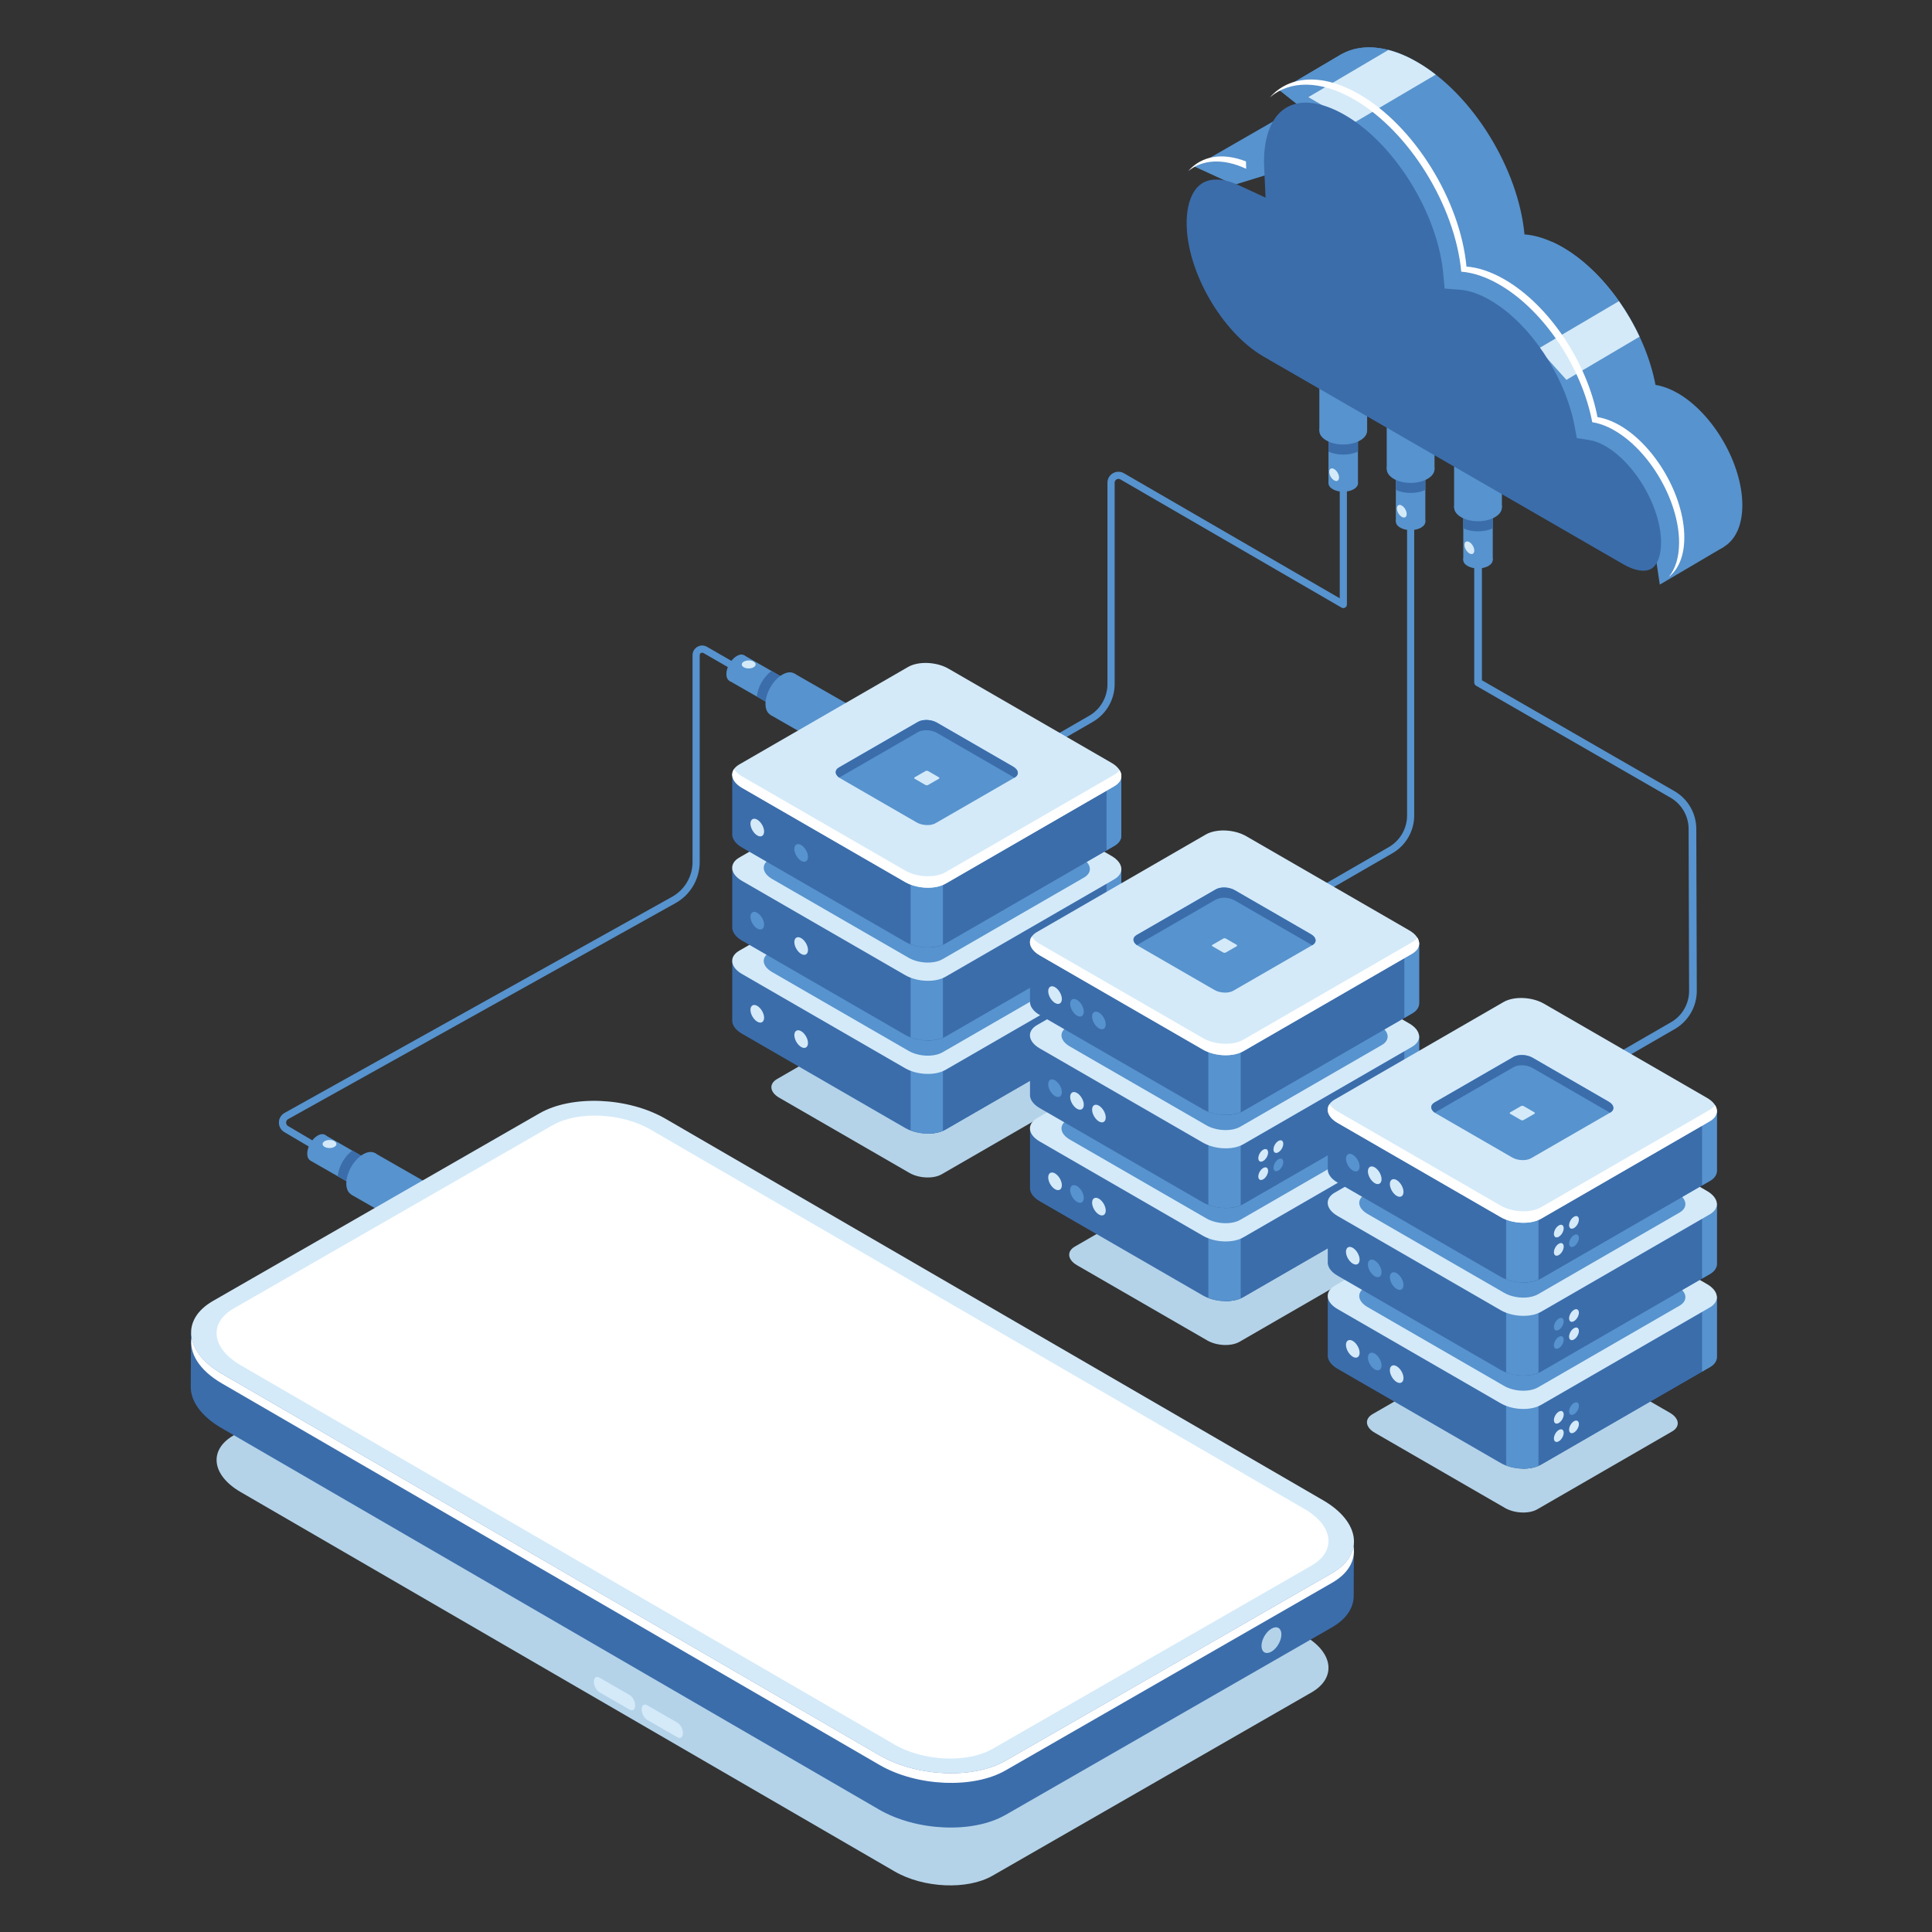
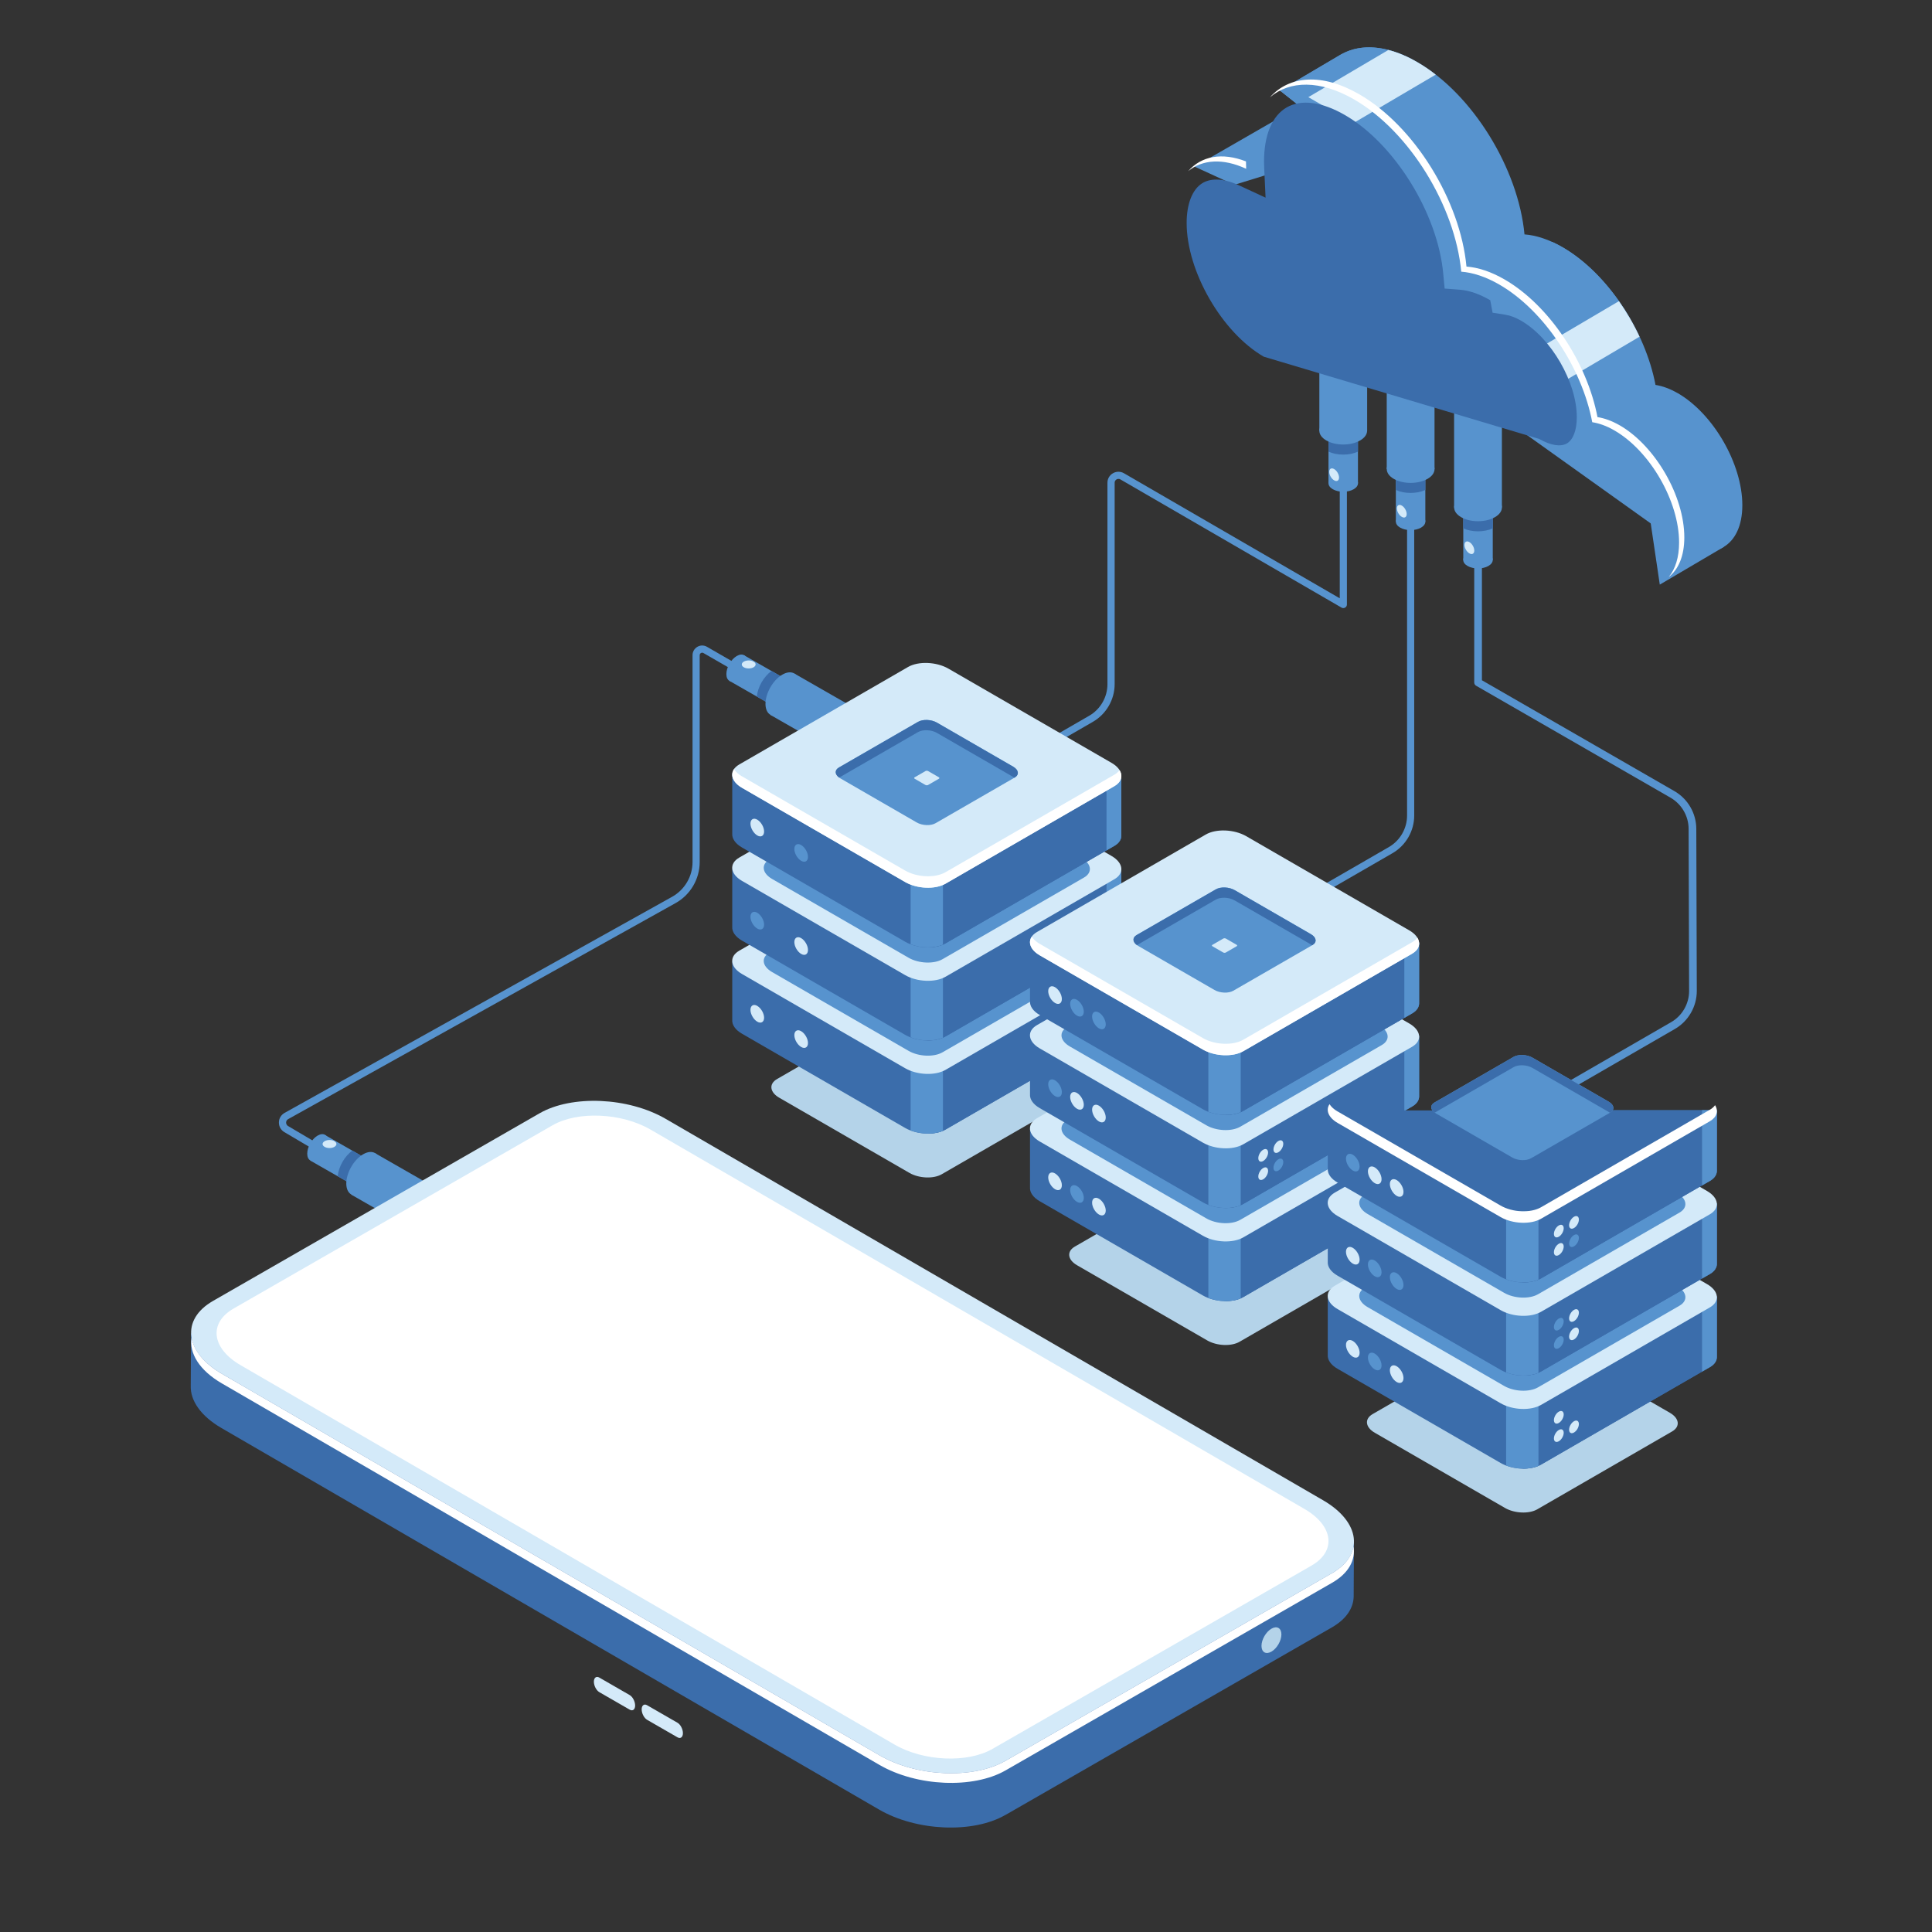
<svg xmlns="http://www.w3.org/2000/svg" id="emSu1aTzRnD1" viewBox="0 0 300 300">
  <rect x="0" y="0" width="300" height="300" fill="#333333" stroke="none" />
  <style>#emSu1aTzRnD61 {animation: emSu1aTzRnD61_c_o 3000ms linear infinite normal forwards}@keyframes emSu1aTzRnD61_c_o { 0% {opacity: 0} 16.667% {opacity: 1} 33.333% {opacity: 1} 36.667% {opacity: 0} 40% {opacity: 1} 43.333% {opacity: 0} 46.667% {opacity: 1} 83.333% {opacity: 1} 100% {opacity: 0}} #emSu1aTzRnD66 {animation: emSu1aTzRnD66_c_o 3000ms linear infinite normal forwards}@keyframes emSu1aTzRnD66_c_o { 0% {opacity: 0} 16.667% {opacity: 1} 33.333% {opacity: 1} 36.667% {opacity: 0} 40% {opacity: 1} 43.333% {opacity: 0} 46.667% {opacity: 1} 83.333% {opacity: 1} 100% {opacity: 0}} #emSu1aTzRnD87 {animation: emSu1aTzRnD87_c_o 3000ms linear infinite normal forwards}@keyframes emSu1aTzRnD87_c_o { 0% {opacity: 1} 6.667% {opacity: 0} 13.333% {opacity: 1} 20% {opacity: 0} 26.667% {opacity: 1} 33.333% {opacity: 0} 40% {opacity: 1} 46.667% {opacity: 0} 53.333% {opacity: 1} 60% {opacity: 0} 66.667% {opacity: 1} 73.333% {opacity: 0} 80% {opacity: 1} 86.667% {opacity: 0} 100% {opacity: 0}} #emSu1aTzRnD88 {animation: emSu1aTzRnD88_c_o 3000ms linear infinite normal forwards}@keyframes emSu1aTzRnD88_c_o { 0% {opacity: 0} 6.667% {opacity: 1} 13.333% {opacity: 0} 20% {opacity: 1} 26.667% {opacity: 0} 33.333% {opacity: 1} 40% {opacity: 0} 46.667% {opacity: 1} 53.333% {opacity: 0} 60% {opacity: 1} 66.667% {opacity: 0} 73.333% {opacity: 1} 80% {opacity: 0} 86.667% {opacity: 1} 93.333% {opacity: 0} 100% {opacity: 0}} #emSu1aTzRnD89 {animation: emSu1aTzRnD89_c_o 3000ms linear infinite normal forwards}@keyframes emSu1aTzRnD89_c_o { 0% {opacity: 1} 13.333% {opacity: 0} 20% {opacity: 1} 26.667% {opacity: 0} 33.333% {opacity: 1} 40% {opacity: 0} 46.667% {opacity: 1} 53.333% {opacity: 0} 60% {opacity: 1} 66.667% {opacity: 0} 73.333% {opacity: 1} 80% {opacity: 0} 86.667% {opacity: 1} 93.333% {opacity: 0} 100% {opacity: 0}} #emSu1aTzRnD98 {animation: emSu1aTzRnD98_c_o 3000ms linear infinite normal forwards}@keyframes emSu1aTzRnD98_c_o { 0% {opacity: 1} 6.667% {opacity: 0} 13.333% {opacity: 1} 20% {opacity: 0} 26.667% {opacity: 1} 33.333% {opacity: 0} 40% {opacity: 1} 46.667% {opacity: 0} 53.333% {opacity: 1} 60% {opacity: 0} 66.667% {opacity: 1} 73.333% {opacity: 0} 80% {opacity: 1} 86.667% {opacity: 0} 93.333% {opacity: 1} 100% {opacity: 0}} #emSu1aTzRnD99 {animation: emSu1aTzRnD99_c_o 3000ms linear infinite normal forwards}@keyframes emSu1aTzRnD99_c_o { 0% {opacity: 0} 6.667% {opacity: 1} 13.333% {opacity: 0} 20% {opacity: 1} 26.667% {opacity: 0} 33.333% {opacity: 1} 40% {opacity: 0} 46.667% {opacity: 1} 53.333% {opacity: 0} 60% {opacity: 1} 66.667% {opacity: 0} 73.333% {opacity: 1} 80% {opacity: 0} 86.667% {opacity: 1} 93.333% {opacity: 0} 100% {opacity: 0}} #emSu1aTzRnD100 {animation: emSu1aTzRnD100_c_o 3000ms linear infinite normal forwards}@keyframes emSu1aTzRnD100_c_o { 0% {opacity: 1} 6.667% {opacity: 0} 13.333% {opacity: 1} 20% {opacity: 0} 26.667% {opacity: 1} 33.333% {opacity: 0} 40% {opacity: 1} 46.667% {opacity: 0} 53.333% {opacity: 1} 60% {opacity: 0} 66.667% {opacity: 1} 73.333% {opacity: 0} 80% {opacity: 1} 86.667% {opacity: 0} 93.333% {opacity: 1} 100% {opacity: 0}} #emSu1aTzRnD109 {animation: emSu1aTzRnD109_c_o 3000ms linear infinite normal forwards}@keyframes emSu1aTzRnD109_c_o { 0% {opacity: 1} 6.667% {opacity: 0} 13.333% {opacity: 1} 20% {opacity: 0} 26.667% {opacity: 1} 33.333% {opacity: 0} 40% {opacity: 1} 46.667% {opacity: 0} 53.333% {opacity: 1} 60% {opacity: 0} 66.667% {opacity: 1} 73.333% {opacity: 0} 80% {opacity: 1} 86.667% {opacity: 0} 93.333% {opacity: 1} 100% {opacity: 0}} #emSu1aTzRnD110 {animation: emSu1aTzRnD110_c_o 3000ms linear infinite normal forwards}@keyframes emSu1aTzRnD110_c_o { 0% {opacity: 0} 6.667% {opacity: 1} 13.333% {opacity: 0} 20% {opacity: 1} 26.667% {opacity: 0} 33.333% {opacity: 1} 40% {opacity: 0} 46.667% {opacity: 1} 53.333% {opacity: 0} 60% {opacity: 1} 66.667% {opacity: 0} 73.333% {opacity: 1} 80% {opacity: 0} 86.667% {opacity: 1} 93.333% {opacity: 0} 100% {opacity: 0}} #emSu1aTzRnD111 {animation: emSu1aTzRnD111_c_o 3000ms linear infinite normal forwards}@keyframes emSu1aTzRnD111_c_o { 0% {opacity: 1} 6.667% {opacity: 0} 13.333% {opacity: 1} 20% {opacity: 0} 26.667% {opacity: 1} 33.333% {opacity: 0} 40% {opacity: 1} 46.667% {opacity: 0} 53.333% {opacity: 1} 60% {opacity: 0} 66.667% {opacity: 1} 73.333% {opacity: 0} 80% {opacity: 1} 86.667% {opacity: 0} 93.333% {opacity: 1} 100% {opacity: 0}} #emSu1aTzRnD214 {animation: emSu1aTzRnD214_c_o 3000ms linear infinite normal forwards}@keyframes emSu1aTzRnD214_c_o { 0% {opacity: 0} 16.667% {opacity: 1} 33.333% {opacity: 1} 36.667% {opacity: 0} 40% {opacity: 1} 43.333% {opacity: 0} 46.667% {opacity: 1} 83.333% {opacity: 1} 100% {opacity: 0}} #emSu1aTzRnD224 {animation: emSu1aTzRnD224_c_o 3000ms linear infinite normal forwards}@keyframes emSu1aTzRnD224_c_o { 0% {opacity: 0} 16.667% {opacity: 1} 33.333% {opacity: 1} 36.667% {opacity: 0} 40% {opacity: 1} 43.333% {opacity: 0} 46.667% {opacity: 1} 83.333% {opacity: 1} 100% {opacity: 0}} #emSu1aTzRnD243 {animation: emSu1aTzRnD243_c_o 3000ms linear infinite normal forwards}@keyframes emSu1aTzRnD243_c_o { 0% {opacity: 0} 6.667% {opacity: 1} 100% {opacity: 1}} #emSu1aTzRnD244 {animation: emSu1aTzRnD244_c_o 3000ms linear infinite normal forwards}@keyframes emSu1aTzRnD244_c_o { 0% {opacity: 0} 13.333% {opacity: 0} 20% {opacity: 1} 100% {opacity: 1}} #emSu1aTzRnD245 {animation: emSu1aTzRnD245_c_o 3000ms linear infinite normal forwards}@keyframes emSu1aTzRnD245_c_o { 0% {opacity: 0} 20% {opacity: 0} 26.667% {opacity: 1} 100% {opacity: 1}} #emSu1aTzRnD246 {animation: emSu1aTzRnD246_c_o 3000ms linear infinite normal forwards}@keyframes emSu1aTzRnD246_c_o { 0% {opacity: 0} 26.667% {opacity: 0} 33.333% {opacity: 1} 100% {opacity: 1}} #emSu1aTzRnD247 {animation: emSu1aTzRnD247_c_o 3000ms linear infinite normal forwards}@keyframes emSu1aTzRnD247_c_o { 0% {opacity: 0} 33.333% {opacity: 0} 40% {opacity: 1} 100% {opacity: 1}} #emSu1aTzRnD248 {animation: emSu1aTzRnD248_c_o 3000ms linear infinite normal forwards}@keyframes emSu1aTzRnD248_c_o { 0% {opacity: 0} 40% {opacity: 0} 46.667% {opacity: 1} 100% {opacity: 1}} #emSu1aTzRnD249 {animation: emSu1aTzRnD249_c_o 3000ms linear infinite normal forwards}@keyframes emSu1aTzRnD249_c_o { 0% {opacity: 0} 6.667% {opacity: 0} 13.333% {opacity: 1} 100% {opacity: 1}} #emSu1aTzRnD254 {animation: emSu1aTzRnD254_c_o 3000ms linear infinite normal forwards}@keyframes emSu1aTzRnD254_c_o { 0% {opacity: 0} 13.333% {opacity: 0} 20% {opacity: 1} 33.333% {opacity: 1} 40% {opacity: 0} 53.333% {opacity: 0} 60% {opacity: 1} 73.333% {opacity: 1} 80% {opacity: 0} 93.333% {opacity: 0} 100% {opacity: 1}} #emSu1aTzRnD255 {animation: emSu1aTzRnD255_c_o 3000ms linear infinite normal forwards}@keyframes emSu1aTzRnD255_c_o { 0% {opacity: 0} 6.667% {opacity: 0} 13.333% {opacity: 1} 26.667% {opacity: 1} 33.333% {opacity: 0} 46.667% {opacity: 0} 53.333% {opacity: 1} 66.667% {opacity: 1} 73.333% {opacity: 0} 86.667% {opacity: 0} 93.333% {opacity: 1} 100% {opacity: 1}} #emSu1aTzRnD256 {animation: emSu1aTzRnD256_c_o 3000ms linear infinite normal forwards}@keyframes emSu1aTzRnD256_c_o { 0% {opacity: 0} 6.667% {opacity: 1} 20% {opacity: 1} 26.667% {opacity: 0} 40% {opacity: 0} 46.667% {opacity: 1} 60% {opacity: 1} 66.667% {opacity: 0} 80% {opacity: 0} 86.667% {opacity: 1} 100% {opacity: 1}} #emSu1aTzRnD258 {animation: emSu1aTzRnD258_c_o 3000ms linear infinite normal forwards}@keyframes emSu1aTzRnD258_c_o { 0% {opacity: 0} 13.333% {opacity: 0} 20% {opacity: 1} 33.333% {opacity: 1} 40% {opacity: 0} 53.333% {opacity: 0} 60% {opacity: 1} 73.333% {opacity: 1} 80% {opacity: 0} 93.333% {opacity: 0} 100% {opacity: 1}} #emSu1aTzRnD259 {animation: emSu1aTzRnD259_c_o 3000ms linear infinite normal forwards}@keyframes emSu1aTzRnD259_c_o { 0% {opacity: 0} 6.667% {opacity: 0} 13.333% {opacity: 1} 26.667% {opacity: 1} 33.333% {opacity: 0} 46.667% {opacity: 0} 53.333% {opacity: 1} 66.667% {opacity: 1} 73.333% {opacity: 0} 86.667% {opacity: 0} 93.333% {opacity: 1} 100% {opacity: 1}} #emSu1aTzRnD260 {animation: emSu1aTzRnD260_c_o 3000ms linear infinite normal forwards}@keyframes emSu1aTzRnD260_c_o { 0% {opacity: 0} 6.667% {opacity: 1} 20% {opacity: 1} 26.667% {opacity: 0} 40% {opacity: 0} 46.667% {opacity: 1} 60% {opacity: 1} 66.667% {opacity: 0} 80% {opacity: 0} 86.667% {opacity: 1} 100% {opacity: 1}} #emSu1aTzRnD262 {animation: emSu1aTzRnD262_c_o 3000ms linear infinite normal forwards}@keyframes emSu1aTzRnD262_c_o { 0% {opacity: 0} 13.333% {opacity: 0} 20% {opacity: 1} 33.333% {opacity: 1} 40% {opacity: 0} 53.333% {opacity: 0} 60% {opacity: 1} 73.333% {opacity: 1} 80% {opacity: 0} 93.333% {opacity: 0} 100% {opacity: 1}} #emSu1aTzRnD263 {animation: emSu1aTzRnD263_c_o 3000ms linear infinite normal forwards}@keyframes emSu1aTzRnD263_c_o { 0% {opacity: 0} 6.667% {opacity: 0} 13.333% {opacity: 1} 26.667% {opacity: 1} 33.333% {opacity: 0} 46.667% {opacity: 0} 53.333% {opacity: 1} 66.667% {opacity: 1} 73.333% {opacity: 0} 86.667% {opacity: 0} 93.333% {opacity: 1} 100% {opacity: 1}} #emSu1aTzRnD264 {animation: emSu1aTzRnD264_c_o 3000ms linear infinite normal forwards}@keyframes emSu1aTzRnD264_c_o { 0% {opacity: 0} 6.667% {opacity: 1} 20% {opacity: 1} 26.667% {opacity: 0} 40% {opacity: 0} 46.667% {opacity: 1} 60% {opacity: 1} 66.667% {opacity: 0} 80% {opacity: 0} 86.667% {opacity: 1} 100% {opacity: 1}} #emSu1aTzRnD266 {animation: emSu1aTzRnD266_c_o 3000ms linear infinite normal forwards}@keyframes emSu1aTzRnD266_c_o { 0% {opacity: 0} 13.333% {opacity: 0} 20% {opacity: 1} 33.333% {opacity: 1} 40% {opacity: 0} 53.333% {opacity: 0} 60% {opacity: 1} 73.333% {opacity: 1} 80% {opacity: 0} 93.333% {opacity: 0} 100% {opacity: 1}} #emSu1aTzRnD267 {animation: emSu1aTzRnD267_c_o 3000ms linear infinite normal forwards}@keyframes emSu1aTzRnD267_c_o { 0% {opacity: 0} 6.667% {opacity: 0} 13.333% {opacity: 1} 26.667% {opacity: 1} 33.333% {opacity: 0} 46.667% {opacity: 0} 53.333% {opacity: 1} 66.667% {opacity: 1} 73.333% {opacity: 0} 86.667% {opacity: 0} 93.333% {opacity: 1} 100% {opacity: 1}} #emSu1aTzRnD268 {animation: emSu1aTzRnD268_c_o 3000ms linear infinite normal forwards}@keyframes emSu1aTzRnD268_c_o { 0% {opacity: 0} 6.667% {opacity: 1} 20% {opacity: 1} 26.667% {opacity: 0} 40% {opacity: 0} 46.667% {opacity: 1} 60% {opacity: 1} 66.667% {opacity: 0} 80% {opacity: 0} 86.667% {opacity: 1} 100% {opacity: 1}} #emSu1aTzRnD270 {animation: emSu1aTzRnD270_c_o 3000ms linear infinite normal forwards}@keyframes emSu1aTzRnD270_c_o { 0% {opacity: 0} 13.333% {opacity: 0} 20% {opacity: 1} 33.333% {opacity: 1} 40% {opacity: 0} 53.333% {opacity: 0} 60% {opacity: 1} 73.333% {opacity: 1} 80% {opacity: 0} 93.333% {opacity: 0} 100% {opacity: 1}} #emSu1aTzRnD271 {animation: emSu1aTzRnD271_c_o 3000ms linear infinite normal forwards}@keyframes emSu1aTzRnD271_c_o { 0% {opacity: 0} 6.667% {opacity: 0} 13.333% {opacity: 1} 26.667% {opacity: 1} 33.333% {opacity: 0} 46.667% {opacity: 0} 53.333% {opacity: 1} 66.667% {opacity: 1} 73.333% {opacity: 0} 86.667% {opacity: 0} 93.333% {opacity: 1} 100% {opacity: 1}} #emSu1aTzRnD272 {animation: emSu1aTzRnD272_c_o 3000ms linear infinite normal forwards}@keyframes emSu1aTzRnD272_c_o { 0% {opacity: 0} 6.667% {opacity: 1} 20% {opacity: 1} 26.667% {opacity: 0} 40% {opacity: 0} 46.667% {opacity: 1} 60% {opacity: 1} 66.667% {opacity: 0} 80% {opacity: 0} 86.667% {opacity: 1} 100% {opacity: 1}} #emSu1aTzRnD274 {animation: emSu1aTzRnD274_c_o 3000ms linear infinite normal forwards}@keyframes emSu1aTzRnD274_c_o { 0% {opacity: 0} 13.333% {opacity: 0} 20% {opacity: 1} 33.333% {opacity: 1} 40% {opacity: 0} 53.333% {opacity: 0} 60% {opacity: 1} 73.333% {opacity: 1} 80% {opacity: 0} 93.333% {opacity: 0} 100% {opacity: 1}} #emSu1aTzRnD275 {animation: emSu1aTzRnD275_c_o 3000ms linear infinite normal forwards}@keyframes emSu1aTzRnD275_c_o { 0% {opacity: 0} 6.667% {opacity: 0} 13.333% {opacity: 1} 26.667% {opacity: 1} 33.333% {opacity: 0} 46.667% {opacity: 0} 53.333% {opacity: 1} 66.667% {opacity: 1} 73.333% {opacity: 0} 86.667% {opacity: 0} 93.333% {opacity: 1} 100% {opacity: 1}} #emSu1aTzRnD276 {animation: emSu1aTzRnD276_c_o 3000ms linear infinite normal forwards}@keyframes emSu1aTzRnD276_c_o { 0% {opacity: 0} 6.667% {opacity: 1} 20% {opacity: 1} 26.667% {opacity: 0} 40% {opacity: 0} 46.667% {opacity: 1} 60% {opacity: 1} 66.667% {opacity: 0} 80% {opacity: 0} 86.667% {opacity: 1} 100% {opacity: 1}}</style>
  <g transform="matrix(.854 0 0 0.854-107.26-23.478)">
    <path d="M187.29,239.14c-.11,0-.23-.03-.33-.09l-9.66-5.71c-.63-.37-1-1.03-.99-1.76c0-.73.4-1.38,1.04-1.74l70.44-39.28c2.3-1.28,3.73-3.71,3.73-6.34v-37.6c0-.63.33-1.2.88-1.52s1.2-.32,1.75,0l6.66,3.84c.31.18.42.58.24.89s-.57.42-.89.24l-6.66-3.84c-.2-.12-.38-.04-.45,0s-.23.16-.23.39v37.6c0,3.1-1.68,5.97-4.39,7.48l-70.44,39.28c-.33.18-.37.49-.37.62c0,.12.03.44.35.63l9.66,5.71c.31.18.41.58.23.89-.12.2-.34.32-.56.32l-.01-.01Z" fill="#5793ce" />
    <g>
      <g>
        <g>
          <rect width="5.36" height="11.57" rx="0" ry="0" transform="matrix(-.497 0.868-.868-.497 194.718 239.607)" fill="#5793ce" />
          <path d="M181.46,237.26c0-1.21.84-2.68,1.89-3.29s1.9-.12,1.9,1.09-.84,2.68-1.89,3.29-1.9.12-1.9-1.09Z" fill="#5793ce" />
        </g>
        <g>
          <rect width="8.69" height="18.15" rx="0" ry="0" transform="matrix(-.497 0.868-.868-.497 209.537 246.185)" fill="#5793ce" />
          <path d="M193.07,238.65l-3.4-1.95c-1.41,1.01-2.51,2.93-2.67,4.65l3.4,1.95c1.41-1.01,2.51-2.93,2.67-4.65Z" fill="#3b6dab" />
          <path d="M188.56,242.7c0-1.96,1.36-4.34,3.06-5.33c1.69-.98,3.07-.19,3.08,1.76c0,1.96-1.36,4.34-3.06,5.33-1.69.98-3.07.19-3.08-1.76Z" fill="#5793ce" />
        </g>
      </g>
      <path d="M184.62,236.02c-.49-.28-.49-.74,0-1.03s1.29-.29,1.78,0s.49.74,0,1.03-1.29.29-1.78,0Z" fill="#d4eaf9" />
    </g>
    <g>
      <g>
        <g>
          <rect width="5.36" height="11.57" rx="0" ry="0" transform="matrix(-.497 0.868-.868-.497 270.934 152.39)" fill="#5793ce" />
          <path d="M257.67,150.06c0-1.21.84-2.68,1.89-3.29s1.9-.12,1.9,1.09-.84,2.68-1.89,3.29-1.9.12-1.9-1.09Z" fill="#5793ce" />
        </g>
        <g>
          <rect width="8.69" height="18.15" rx="0" ry="0" transform="matrix(-.497 0.868-.868-.497 285.755 158.963)" fill="#5793ce" />
          <path d="M269.28,151.44l-3.4-1.95c-1.41,1.01-2.51,2.93-2.67,4.65l3.4,1.95c1.41-1.01,2.51-2.93,2.67-4.65Z" fill="#3b6dab" />
          <path d="M264.78,155.49c0-1.96,1.36-4.34,3.06-5.33c1.69-.98,3.07-.19,3.08,1.76s-1.36,4.34-3.06,5.33c-1.69.98-3.07.19-3.08-1.76Z" fill="#5793ce" />
        </g>
      </g>
      <path d="M260.84,148.82c-.49-.28-.49-.74,0-1.03.49-.28,1.29-.29,1.78,0c.49.28.49.74,0,1.03-.49.28-1.29.29-1.78,0Z" fill="#d4eaf9" />
    </g>
    <path d="M299.69,172.86c-.22,0-.44-.12-.56-.32-.18-.31-.07-.71.24-.89l24.28-14.02c2.04-1.18,3.31-3.38,3.31-5.74v-36.62c0-.72.37-1.37,1-1.73.62-.36,1.37-.36,2,0l39.24,22.74v-30.56c0-.36.29-.65.65-.65s.65.29.65.65v31.69c0,.23-.12.45-.33.56-.2.12-.45.12-.65,0l-40.21-23.31c-.31-.18-.59-.06-.69,0s-.35.24-.35.6v36.62c0,2.82-1.52,5.45-3.96,6.86l-24.28,14.02c-.1.06-.21.09-.32.09l-.02.01Z" fill="#5793ce" />
    <path d="M348.25,200.15c-.22,0-.44-.12-.56-.32-.18-.31-.07-.71.24-.89l30.2-17.43c2.04-1.18,3.31-3.38,3.31-5.74v-63.07c0-.36.29-.65.65-.65s.65.29.65.65v63.07c0,2.82-1.52,5.45-3.96,6.86l-30.2,17.43c-.1.06-.21.09-.32.09h-.01Z" fill="#5793ce" />
    <g>
      <path d="M402.4,230.47c-.24,0-.48-.12-.61-.35-.19-.33-.08-.76.26-.95l27.38-15.81c2.04-1.17,3.3-3.36,3.29-5.71l-.09-29.44c0-2.34-1.27-4.51-3.29-5.68L394,152.18c-.22-.12-.35-.36-.35-.6v-31.89c0-.39.31-.7.7-.7s.7.31.7.7v31.49l34.99,20.15c2.46,1.41,3.99,4.05,3.99,6.89l.09,29.44c0,2.85-1.52,5.5-3.99,6.93L402.75,230.4c-.11.06-.23.09-.35.09v-.02Z" fill="#5793ce" />
      <g>
        <g>
          <rect width="5.36" height="11.57" rx="0" ry="0" transform="translate(391.66 117.74)" fill="#5793ce" />
          <path d="M396.23,130.4c-1.05.6-2.74.6-3.79,0s-1.05-1.58,0-2.19c1.05-.6,2.74-.6,3.79,0s1.05,1.58,0,2.19Z" fill="#5793ce" />
        </g>
        <g>
          <rect width="8.69" height="18.15" rx="0" ry="0" transform="translate(389.99 101.61)" fill="#5793ce" />
          <path d="M391.66,119.64v3.92c1.57.72,3.79.72,5.36,0v-3.92c-1.57-.72-3.79-.72-5.36,0Z" fill="#3b6dab" />
          <path d="M397.41,121.53c-1.7.98-4.45.98-6.14,0-1.7-.98-1.7-2.57,0-3.55s4.45-.98,6.14,0c1.7.98,1.7,2.57,0,3.55Z" fill="#5793ce" />
        </g>
      </g>
      <g>
        <g>
          <rect width="5.36" height="11.57" rx="0" ry="0" transform="translate(379.4 110.76)" fill="#5793ce" />
          <path d="M383.98,123.43c-1.05.6-2.74.6-3.79,0s-1.05-1.58,0-2.19s2.74-.6,3.79,0s1.05,1.58,0,2.19Z" fill="#5793ce" />
        </g>
        <g>
          <rect width="8.69" height="18.15" rx="0" ry="0" transform="translate(377.74 94.64)" fill="#5793ce" />
          <path d="M379.4,112.66v3.92c1.57.72,3.79.72,5.36,0v-3.92c-1.57-.72-3.79-.72-5.36,0Z" fill="#3b6dab" />
          <path d="M385.16,114.56c-1.7.98-4.45.98-6.14,0-1.7-.98-1.7-2.57,0-3.55s4.45-.98,6.14,0c1.7.98,1.7,2.57,0,3.55Z" fill="#5793ce" />
        </g>
      </g>
      <g>
        <g>
          <rect width="5.36" height="11.57" rx="0" ry="0" transform="translate(367.15 103.79)" fill="#5793ce" />
          <path d="M371.73,116.45c-1.05.6-2.74.6-3.79,0s-1.05-1.58,0-2.19s2.74-.6,3.79,0s1.05,1.58,0,2.19Z" fill="#5793ce" />
        </g>
        <g>
          <rect width="8.69" height="18.15" rx="0" ry="0" transform="translate(365.49 87.66)" fill="#5793ce" />
          <path d="M367.15,105.69v3.92c1.57.72,3.79.72,5.36,0v-3.92c-1.57-.72-3.79-.72-5.36,0Z" fill="#3b6dab" />
          <path d="M372.9,107.58c-1.7.98-4.45.98-6.14,0-1.7-.98-1.7-2.57,0-3.55s4.45-.98,6.14,0c1.7.98,1.7,2.57,0,3.55Z" fill="#5793ce" />
        </g>
      </g>
      <g>
        <g>
          <polygon points="427.39,133.79 439.04,126.93 427.94,113.08 425.03,117.84 427.39,133.79" fill="#5793ce" />
          <path d="M342.81,57.79l18.59-10.7c0,0-.7,10.67-.7,10.7s-10.68,3.31-10.68,3.31l-7.21-3.31Z" fill="#5793ce" />
          <path d="M430.63,98.97c-1.42-.82-2.77-1.29-4.02-1.49-1.87-9.85-8.73-20.31-16.9-25.03-2.46-1.42-4.8-2.18-6.92-2.34-1.12-11.94-9.42-25.51-19.5-31.33-5.27-3.04-10.04-3.4-13.57-1.54v0c0,0-.17.09-.17.09-.09.05-.18.1-.27.15l-10.96,6.47l3.64,2.88c-3.27,1.43-5.34,5.1-5.34,10.52c0,10,7.02,22.15,15.68,27.15l58.33,41.65c6.5,3.75,11.77.71,11.77-6.8s-5.27-16.64-11.77-20.39v.01Z" fill="#5793ce" />
          <path d="M357.16,52.95l25.16-14.7c-4.88-2.55-9.3-2.76-12.61-1.01v0c0,0-.17.09-.17.09-.09.05-.18.1-.27.15l-10.96,6.47l3.64,2.88c-2.29,1-3.98,3.09-4.8,6.12h.01Z" fill="#5793ce" />
          <path d="M403.63,96.2l18.36-10.77c-3.15-5.45-7.48-10.2-12.28-12.98-.64-.37-1.26-.69-1.88-.97L384.48,85.14L403.64,96.2h-.01Z" fill="#5793ce" />
          <path d="M363.49,45.16l8.18,4.72l14.98-8.82c-1.09-.85-2.22-1.62-3.37-2.28-1.81-1.05-3.57-1.77-5.24-2.2l-14.56,8.58h.01Z" fill="#d4eaf9" />
          <path d="M419.96,82.25l-14.65,8.63l5.1,5.68l13.3-7.85c-1.05-2.25-2.32-4.43-3.75-6.46Z" fill="#d4eaf9" />
          <path id="emSu1aTzRnD61" d="M419.12,105.75c-1.42-.82-2.77-1.29-4.02-1.49-1.87-9.85-8.73-20.31-16.9-25.03-2.46-1.42-4.8-2.18-6.92-2.34-1.12-11.94-9.42-25.51-19.5-31.33-10.84-6.26-19.63-1.19-19.63,11.33c0,.42.01.85.03,1.28-7.93-3.68-14.12.47-14.12,9.86c0,10,7.02,22.15,15.68,27.15l65.39,37.75c6.5,3.75,11.77.71,11.77-6.8s-5.27-16.64-11.77-20.39l-.01.01Z" opacity="0" fill="#d4eaf9" />
          <g>
            <path d="M352.18,58.17c-.02-.43-.03-.86-.03-1.28c0-.02,0-.04,0-.05-4.38-1.7-8.14-.96-10.51,1.77c2.57-2.11,6.3-2.4,10.54-.43v-.01Z" fill="#fff" />
            <path d="M420.08,104.82c-1.42-.82-2.77-1.29-4.02-1.49-1.87-9.85-8.73-20.31-16.9-25.03-2.46-1.42-4.8-2.18-6.92-2.34-1.12-11.94-9.42-25.51-19.5-31.33-6.75-3.9-12.71-3.4-16.24.56c3.6-3.08,9.11-3.19,15.29.37c10.08,5.82,18.38,19.39,19.5,31.33c2.12.16,4.46.92,6.92,2.34c8.17,4.72,15.03,15.18,16.9,25.03c1.26.2,2.61.67,4.02,1.49c6.5,3.75,11.77,12.88,11.77,20.39c0,2.71-.69,4.83-1.88,6.26c1.76-1.36,2.83-3.82,2.83-7.2c0-7.51-5.27-16.64-11.77-20.39v.01Z" fill="#fff" />
          </g>
-           <path d="M350.79,61.15l4.92,2.28-.25-5.41c-.02-.38-.03-.76-.03-1.13c0-4.83,1.46-8.33,4.11-9.86s6.41-1.04,10.6,1.38c9,5.2,16.85,17.84,17.87,28.79l.26,2.76l2.76.21c1.7.13,3.56.77,5.53,1.91c7.15,4.13,13.59,13.72,15.32,22.8l.43,2.27l2.29.36c.91.14,1.88.51,2.89,1.09c5.49,3.17,10.13,11.2,10.13,17.54c0,2.37-.66,4.11-1.8,4.78-1.15.66-2.98.36-5.04-.82L355.39,92.35c-7.61-4.39-14.03-15.52-14.03-24.31c0-3.45,1.02-6.07,2.79-7.2.73-.47,1.61-.7,2.61-.7c1.21,0,2.59.34,4.06,1.03l-.03-.02Z" fill="#3b6dab" />
+           <path d="M350.79,61.15l4.92,2.28-.25-5.41c-.02-.38-.03-.76-.03-1.13c0-4.83,1.46-8.33,4.11-9.86s6.41-1.04,10.6,1.38c9,5.2,16.85,17.84,17.87,28.79l.26,2.76l2.76.21c1.7.13,3.56.77,5.53,1.91l.43,2.27l2.29.36c.91.14,1.88.51,2.89,1.09c5.49,3.17,10.13,11.2,10.13,17.54c0,2.37-.66,4.11-1.8,4.78-1.15.66-2.98.36-5.04-.82L355.39,92.35c-7.61-4.39-14.03-15.52-14.03-24.31c0-3.45,1.02-6.07,2.79-7.2.73-.47,1.61-.7,2.61-.7c1.21,0,2.59.34,4.06,1.03l-.03-.02Z" fill="#3b6dab" />
        </g>
        <g id="emSu1aTzRnD66" opacity="0">
          <polygon points="383.43,102.13 385.15,101.27 383.45,99.98 383.43,102.13" fill="#5793ce" />
          <polygon points="378.25,78.83 379.92,77.99 379.95,78.86 378.25,78.83" fill="#5793ce" />
          <polygon points="388.35,96.69 390.1,95.81 386.73,92.61 388.35,96.69" fill="#5793ce" />
          <g>
            <path d="M384.65,101.21l-8.17-4.81c-.41-.24-.75-.86-.75-1.37l.03-9.45l9.67,5.69-.03,9.45c0,.51-.34.73-.75.49Z" fill="#5793ce" />
            <path d="M379.9,78l-8.82,5.68c-.37.24-.07,1.14.5,1.47l9.01,5.31l9.01,5.31c.57.33.87-.2.5-.88l-8.76-16.03c-.38-.69-1.06-1.09-1.44-.85v-.01Z" fill="#5793ce" />
          </g>
          <g>
            <path d="M382.9,102.1l-8.17-4.81c-.41-.24-.75-.86-.75-1.37l.03-9.45l9.67,5.69-.03,9.45c0,.51-.34.73-.75.49Z" fill="#d4eaf9" />
            <path d="M378.15,78.88l-8.82,5.68c-.37.24-.07,1.14.5,1.47l9.01,5.31l9.01,5.31c.57.33.87-.2.5-.88l-8.76-16.03c-.38-.69-1.06-1.09-1.44-.85v-.01Z" fill="#d4eaf9" />
          </g>
        </g>
      </g>
      <path d="M369.07,114.32c0,.57-.4.8-.89.51-.49-.28-.89-.97-.89-1.54s.4-.8.89-.51c.49.28.89.97.89,1.54Z" fill="#d4eaf9" />
    </g>
    <g>
      <path d="M296.83,241l24.52-14.16c1.5-.87,1.32-2.39-.42-3.39l-23.67-13.67c-1.74-1-4.37-1.11-5.87-.24L266.87,223.7c-1.5.87-1.32,2.39.42,3.39l23.67,13.67c1.74,1,4.37,1.11,5.87.24Z" fill="#b4d3e9" />
      <g>
        <path d="M258.74,212.92v0-10.59h23.75c0,0,8.21-4.75,8.21-4.75c1.88-1.09,5.18-.95,7.35.3l7.66,4.42h23.77c0,0,0,10.88,0,10.88.05.74-.36,1.45-1.26,1.97l-30.7,17.73c-1.88,1.09-5.18.95-7.35-.3l-29.64-17.12c-1.26-.72-1.86-1.66-1.79-2.54Z" fill="#3b6dab" />
        <path d="M294.11,196.84c1.38.03,2.81.38,3.94,1.03l7.66,4.42h23.77c0,0,0,10.88,0,10.88.05.74-.36,1.45-1.26,1.97l-30.7,17.73c-.91.52-2.14.76-3.41.73v-36.76Z" fill="#3b6dab" />
        <path d="M326.79,202.29h2.69c0,0,0,10.89,0,10.89.05.74-.36,1.45-1.26,1.97l-1.43.82v-13.69.01Z" fill="#5793ce" />
        <path d="M297.05,233.11c-1.63.7-3.98.66-5.88-.07v-12.37h5.88v12.44Z" fill="#5793ce" />
        <path d="M297.52,222.02l30.7-17.73c1.88-1.09,1.65-2.99-.53-4.24l-29.64-17.12c-2.18-1.26-5.47-1.39-7.35-.3L260,200.36c-1.88,1.09-1.65,2.99.53,4.24l29.64,17.12c2.18,1.26,5.47,1.39,7.35.3Z" fill="#d4eaf9" />
        <path d="M296.97,218.83l25.73-14.85c1.58-.91,1.38-2.5-.44-3.56l-24.84-14.34c-1.82-1.05-4.58-1.17-6.16-.26l-25.73,14.85c-1.58.91-1.38,2.5.44,3.56l24.84,14.34c1.82,1.05,4.58,1.17,6.16.26Z" fill="#5793ce" />
        <g>
          <path id="emSu1aTzRnD87" d="M270.03,215.71c0,.79.56,1.75,1.24,2.15s1.24.07,1.24-.72-.56-1.75-1.24-2.15-1.24-.07-1.24.72Z" fill="#d4eaf9" />
          <path id="emSu1aTzRnD88" d="M266.04,213.41c0,.79.56,1.75,1.24,2.15s1.24.07,1.24-.72-.56-1.75-1.24-2.15-1.24-.07-1.24.72Z" opacity="0" fill="#d4eaf9" />
          <path id="emSu1aTzRnD89" d="M262.05,211.11c0,.79.56,1.75,1.24,2.15s1.24.07,1.24-.72-.56-1.75-1.24-2.15-1.24-.07-1.24.72Z" fill="#d4eaf9" />
        </g>
      </g>
      <g>
        <path d="M258.74,195.99v0-10.59h23.75c0,0,8.21-4.75,8.21-4.75c1.88-1.09,5.18-.95,7.35.3l7.66,4.42h23.77c0,0,0,10.88,0,10.88.05.74-.36,1.45-1.26,1.97l-30.7,17.73c-1.88,1.09-5.18.95-7.35-.3l-29.64-17.12c-1.26-.72-1.86-1.66-1.79-2.54Z" fill="#3b6dab" />
        <path d="M294.11,179.91c1.38.03,2.81.38,3.94,1.03l7.66,4.42h23.77c0,0,0,10.88,0,10.88.05.74-.36,1.45-1.26,1.97l-30.7,17.73c-.91.52-2.14.76-3.41.73v-36.76Z" fill="#3b6dab" />
        <path d="M326.79,185.36h2.69c0,0,0,10.89,0,10.89.05.74-.36,1.45-1.26,1.97l-1.43.82v-13.69.01Z" fill="#5793ce" />
        <path d="M297.05,216.18c-1.63.7-3.98.66-5.88-.07v-12.37h5.88v12.44Z" fill="#5793ce" />
        <path d="M297.52,205.09l30.7-17.73c1.88-1.09,1.65-2.99-.53-4.24L298.05,166c-2.18-1.26-5.47-1.39-7.35-.3L260,183.43c-1.88,1.09-1.65,2.99.53,4.24l29.64,17.12c2.18,1.26,5.47,1.39,7.35.3Z" fill="#d4eaf9" />
        <path d="M296.97,201.9l25.73-14.85c1.58-.91,1.38-2.5-.44-3.56l-24.84-14.34c-1.82-1.05-4.58-1.17-6.16-.26l-25.73,14.85c-1.58.91-1.38,2.5.44,3.56l24.84,14.34c1.82,1.05,4.58,1.17,6.16.26Z" fill="#5793ce" />
        <g>
          <path id="emSu1aTzRnD98" d="M270.03,198.79c0,.79.56,1.75,1.24,2.15s1.24.07,1.24-.72-.56-1.75-1.24-2.15-1.24-.07-1.24.72Z" fill="#d4eaf9" />
          <path id="emSu1aTzRnD99" d="M266.04,196.48c0,.79.56,1.75,1.24,2.15s1.24.07,1.24-.72-.56-1.75-1.24-2.15-1.24-.07-1.24.72Z" opacity="0" fill="#5793ce" />
          <path id="emSu1aTzRnD100" d="M262.05,194.18c0,.79.56,1.75,1.24,2.15s1.24.07,1.24-.72-.56-1.75-1.24-2.15-1.24-.07-1.24.72Z" fill="#5793ce" />
        </g>
      </g>
      <g>
        <path d="M258.74,179.06v0-10.59h23.75c0,0,8.21-4.75,8.21-4.75c1.88-1.09,5.18-.95,7.35.3l7.66,4.42h23.77c0,0,0,10.88,0,10.88.05.74-.36,1.45-1.26,1.97l-30.7,17.73c-1.88,1.09-5.18.95-7.35-.3L260.53,181.6c-1.26-.72-1.86-1.66-1.79-2.54Z" fill="#3b6dab" />
        <path d="M294.11,162.99c1.38.03,2.81.38,3.94,1.03l7.66,4.42h23.77c0,0,0,10.88,0,10.88.05.74-.36,1.45-1.26,1.97l-30.7,17.73c-.91.52-2.14.76-3.41.73v-36.76Z" fill="#3b6dab" />
        <path d="M326.79,168.43h2.69c0,0,0,10.89,0,10.89.05.74-.36,1.45-1.26,1.97l-1.43.82v-13.69.01Z" fill="#5793ce" />
        <path d="M297.05,199.25c-1.63.7-3.98.66-5.88-.07v-12.37h5.88v12.44Z" fill="#5793ce" />
        <path d="M297.52,188.16l30.7-17.73c1.88-1.09,1.65-2.99-.53-4.24l-29.64-17.12c-2.18-1.26-5.47-1.39-7.35-.3L260,166.5c-1.88,1.09-1.65,2.99.53,4.24l29.64,17.12c2.18,1.26,5.47,1.39,7.35.3Z" fill="#d4eaf9" />
        <path d="M260.53,168.66l29.64,17.12c2.18,1.26,5.47,1.39,7.35.3l30.7-17.73c.42-.24.73-.53.94-.83.65,1.04.35,2.17-.94,2.92l-30.7,17.73c-1.88,1.09-5.18.95-7.35-.3l-29.64-17.12c-1.69-.98-2.2-2.34-1.47-3.41.3.48.79.93,1.47,1.33v-.01Z" fill="#fff" />
        <g>
          <path id="emSu1aTzRnD109" d="M270.03,181.86c0,.79.56,1.75,1.24,2.15s1.24.07,1.24-.72-.56-1.75-1.24-2.15-1.24-.07-1.24.72Z" fill="#5793ce" />
          <path id="emSu1aTzRnD110" d="M266.04,179.55c0,.79.56,1.75,1.24,2.15s1.24.07,1.24-.72-.56-1.75-1.24-2.15-1.24-.07-1.24.72Z" opacity="0" fill="#d4eaf9" />
          <path id="emSu1aTzRnD111" d="M262.05,177.25c0,.79.56,1.75,1.24,2.15s1.24.07,1.24-.72-.56-1.75-1.24-2.15-1.24-.07-1.24.72Z" fill="#d4eaf9" />
        </g>
        <g>
          <path d="M295.71,177.17l14.37-8.29c.88-.51.77-1.4-.25-1.99l-13.87-8.01c-1.02-.59-2.56-.65-3.44-.14l-14.37,8.29c-.88.51-.77,1.4.25,1.99l13.87,8.01c1.02.59,2.56.65,3.44.14Z" fill="#5793ce" />
          <path d="M294.33,170.23l1.99-1.15c.12-.07.11-.19-.03-.27l-1.92-1.11c-.14-.08-.35-.09-.48-.02l-1.99,1.15c-.12.07-.11.19.03.27l1.92,1.11c.14.08.35.09.48.02Z" fill="#d4eaf9" />
          <path d="M310.07,168.88l-.04.02c-.07-.05-.13-.1-.21-.14l-13.87-8.01c-1.02-.59-2.56-.65-3.44-.14l-14.33,8.27c-.81-.58-.86-1.37-.04-1.84l14.37-8.29c.88-.51,2.42-.45,3.44.14l13.87,8.01c1.02.59,1.13,1.48.25,1.99v-.01Z" fill="#3b6dab" />
        </g>
      </g>
    </g>
    <g>
      <path d="M350.98,271.46L375.5,257.3c1.5-.87,1.32-2.39-.42-3.39l-23.67-13.67c-1.74-1-4.37-1.11-5.87-.24l-24.52,14.16c-1.5.87-1.32,2.39.42,3.39l23.67,13.67c1.74,1,4.37,1.11,5.87.24Z" fill="#b4d3e9" />
      <g>
        <path d="M312.88,243.38v0-10.59h23.75c0,0,8.21-4.75,8.21-4.75c1.88-1.09,5.18-.95,7.35.3l7.66,4.42h23.77c0,0,0,10.88,0,10.88.05.74-.36,1.45-1.26,1.97l-30.7,17.73c-1.88,1.09-5.18.95-7.35-.3l-29.64-17.12c-1.26-.72-1.86-1.66-1.79-2.54Z" fill="#3b6dab" />
        <path d="M348.25,227.3c1.38.03,2.81.38,3.94,1.03l7.66,4.42h23.77c0,0,0,10.88,0,10.88.05.74-.36,1.45-1.26,1.97l-30.7,17.73c-.91.52-2.14.76-3.41.73v-36.76Z" fill="#3b6dab" />
        <path d="M380.94,232.75h2.69c0,0,0,10.89,0,10.89.05.74-.36,1.45-1.26,1.97l-1.43.82v-13.69.01Z" fill="#5793ce" />
        <path d="M351.19,263.57c-1.63.7-3.98.66-5.88-.07v-12.37h5.88v12.44Z" fill="#5793ce" />
        <path d="M351.66,252.48l30.7-17.73c1.88-1.09,1.65-2.99-.53-4.24l-29.64-17.12c-2.18-1.26-5.47-1.39-7.35-.3l-30.7,17.73c-1.88,1.09-1.65,2.99.53,4.24l29.64,17.12c2.18,1.26,5.47,1.39,7.35.3Z" fill="#d4eaf9" />
        <path d="M351.11,249.29l25.73-14.85c1.58-.91,1.38-2.5-.44-3.56l-24.84-14.34c-1.82-1.05-4.58-1.17-6.16-.26l-25.73,14.85c-1.58.91-1.38,2.5.44,3.56l24.84,14.34c1.82,1.05,4.58,1.17,6.16.26Z" fill="#5793ce" />
        <g>
          <path d="M324.17,246.17c0,.79.56,1.75,1.24,2.15s1.24.07,1.24-.72-.56-1.75-1.24-2.15-1.24-.07-1.24.72Z" fill="#d4eaf9" />
          <path d="M320.18,243.87c0,.79.56,1.75,1.24,2.15s1.24.07,1.24-.72-.56-1.75-1.24-2.15-1.24-.07-1.24.72Z" fill="#5793ce" />
          <path d="M316.19,241.57c0,.79.56,1.75,1.24,2.15s1.24.07,1.24-.72-.56-1.75-1.24-2.15-1.24-.07-1.24.72Z" fill="#d4eaf9" />
        </g>
      </g>
      <g>
        <path d="M312.88,226.45v0-10.59h23.75c0,0,8.21-4.75,8.21-4.75c1.88-1.09,5.18-.95,7.35.3l7.66,4.42h23.77c0,0,0,10.88,0,10.88.05.74-.36,1.45-1.26,1.97l-30.7,17.73c-1.88,1.09-5.18.95-7.35-.3l-29.64-17.12c-1.26-.72-1.86-1.66-1.79-2.54Z" fill="#3b6dab" />
        <path d="M348.25,210.37c1.38.03,2.81.38,3.94,1.03l7.66,4.42h23.77c0,0,0,10.88,0,10.88.05.74-.36,1.45-1.26,1.97l-30.7,17.73c-.91.52-2.14.76-3.41.73v-36.76Z" fill="#3b6dab" />
        <path d="M380.94,215.82h2.69c0,0,0,10.89,0,10.89.05.74-.36,1.45-1.26,1.97l-1.43.82v-13.69.01Z" fill="#5793ce" />
        <path d="M351.19,246.64c-1.63.7-3.98.66-5.88-.07v-12.37h5.88v12.44Z" fill="#5793ce" />
        <path d="M351.66,235.55l30.7-17.73c1.88-1.09,1.65-2.99-.53-4.24l-29.64-17.12c-2.18-1.26-5.47-1.39-7.35-.3l-30.7,17.73c-1.88,1.09-1.65,2.99.53,4.24l29.64,17.12c2.18,1.26,5.47,1.39,7.35.3Z" fill="#d4eaf9" />
        <path d="M351.11,232.36l25.73-14.85c1.58-.91,1.38-2.5-.44-3.56l-24.84-14.34c-1.82-1.05-4.58-1.17-6.16-.26L319.67,214.2c-1.58.91-1.38,2.5.44,3.56l24.84,14.34c1.82,1.05,4.58,1.17,6.16.26Z" fill="#5793ce" />
        <g>
          <path d="M324.17,229.25c0,.79.56,1.75,1.24,2.15s1.24.07,1.24-.72-.56-1.75-1.24-2.15-1.24-.07-1.24.72Z" fill="#d4eaf9" />
          <path d="M320.18,226.94c0,.79.56,1.75,1.24,2.15s1.24.07,1.24-.72-.56-1.75-1.24-2.15-1.24-.07-1.24.72Z" fill="#d4eaf9" />
          <path d="M316.19,224.64c0,.79.56,1.75,1.24,2.15s1.24.07,1.24-.72-.56-1.75-1.24-2.15-1.24-.07-1.24.72Z" fill="#5793ce" />
        </g>
      </g>
      <g>
        <path d="M312.88,209.52v0-10.59h23.75c0,0,8.21-4.75,8.21-4.75c1.88-1.09,5.18-.95,7.35.3l7.66,4.42h23.77c0,0,0,10.88,0,10.88.05.74-.36,1.45-1.26,1.97l-30.7,17.73c-1.88,1.09-5.18.95-7.35-.3l-29.64-17.12c-1.26-.72-1.86-1.66-1.79-2.54Z" fill="#3b6dab" />
        <path d="M348.25,193.45c1.38.03,2.81.38,3.94,1.03l7.66,4.42h23.77c0,0,0,10.88,0,10.88.05.74-.36,1.45-1.26,1.97l-30.7,17.73c-.91.52-2.14.76-3.41.73v-36.76Z" fill="#3b6dab" />
        <path d="M380.94,198.89h2.69c0,0,0,10.89,0,10.89.05.74-.36,1.45-1.26,1.97l-1.43.82v-13.69.01Z" fill="#5793ce" />
        <path d="M351.19,229.71c-1.63.7-3.98.66-5.88-.07v-12.37h5.88v12.44Z" fill="#5793ce" />
        <path d="M351.66,218.62l30.7-17.73c1.88-1.09,1.65-2.99-.53-4.24l-29.64-17.12c-2.18-1.26-5.47-1.39-7.35-.3l-30.7,17.73c-1.88,1.09-1.65,2.99.53,4.24l29.64,17.12c2.18,1.26,5.47,1.39,7.35.3Z" fill="#d4eaf9" />
        <path d="M314.67,199.12l29.64,17.12c2.18,1.26,5.47,1.39,7.35.3l30.7-17.73c.42-.24.73-.53.94-.83.65,1.04.35,2.17-.94,2.92l-30.7,17.73c-1.88,1.09-5.18.95-7.35-.3l-29.64-17.12c-1.69-.98-2.2-2.34-1.47-3.41.3.48.79.93,1.47,1.33v-.01Z" fill="#fff" />
        <g>
          <path d="M324.17,212.32c0,.79.56,1.75,1.24,2.15s1.24.07,1.24-.72-.56-1.75-1.24-2.15-1.24-.07-1.24.72Z" fill="#5793ce" />
          <path d="M320.18,210.01c0,.79.56,1.75,1.24,2.15s1.24.07,1.24-.72-.56-1.75-1.24-2.15-1.24-.07-1.24.72Z" fill="#5793ce" />
          <path d="M316.19,207.71c0,.79.56,1.75,1.24,2.15s1.24.07,1.24-.72-.56-1.75-1.24-2.15-1.24-.07-1.24.72Z" fill="#d4eaf9" />
        </g>
        <g>
          <path d="M349.85,207.63l14.37-8.29c.88-.51.77-1.4-.25-1.99l-13.87-8.01c-1.02-.59-2.56-.65-3.44-.14l-14.37,8.29c-.88.51-.77,1.4.25,1.99l13.87,8.01c1.02.59,2.56.65,3.44.14Z" fill="#5793ce" />
          <path d="M348.47,200.69l1.99-1.15c.12-.07.11-.19-.03-.27l-1.92-1.11c-.14-.08-.35-.09-.48-.02l-1.99,1.15c-.12.07-.11.19.03.27l1.92,1.11c.14.08.35.09.48.02Z" fill="#d4eaf9" />
          <path d="M364.21,199.34l-.04.02c-.07-.05-.13-.1-.21-.14l-13.87-8.01c-1.02-.59-2.56-.65-3.44-.14l-14.33,8.27c-.81-.58-.86-1.37-.04-1.84l14.37-8.29c.88-.51,2.42-.45,3.44.14l13.87,8.01c1.02.59,1.13,1.48.25,1.99v-.01Z" fill="#3b6dab" />
        </g>
      </g>
      <g>
        <path d="M354.39,238.08c0,.57.4.8.89.51.49-.28.89-.97.89-1.54s-.4-.8-.89-.51c-.49.28-.89.97-.89,1.54Z" fill="#d4eaf9" />
        <path d="M357.15,236.49c0,.57.4.8.89.51.49-.28.89-.97.89-1.54s-.4-.8-.89-.51c-.49.28-.89.97-.89,1.54Z" fill="#d4eaf9" />
        <path d="M354.39,241.41c0,.57.4.8.89.51.49-.28.89-.97.89-1.54s-.4-.8-.89-.51c-.49.28-.89.97-.89,1.54Z" fill="#d4eaf9" />
        <path d="M357.15,239.82c0,.57.4.8.89.51.49-.28.89-.97.89-1.54s-.4-.8-.89-.51c-.49.28-.89.97-.89,1.54Z" fill="#5793ce" />
      </g>
    </g>
    <g>
      <path d="M405.12,301.92l24.52-14.16c1.5-.87,1.32-2.39-.42-3.39L405.55,270.7c-1.74-1-4.37-1.11-5.87-.24l-24.52,14.16c-1.5.87-1.32,2.39.42,3.39l23.67,13.67c1.74,1,4.37,1.11,5.87.24Z" fill="#b4d3e9" />
      <g>
        <path d="M367.02,273.84v0-10.59h23.75c0,0,8.21-4.75,8.21-4.75c1.88-1.09,5.18-.95,7.35.3l7.66,4.42h23.77c0,0,0,10.88,0,10.88.05.74-.36,1.45-1.26,1.97L405.8,293.8c-1.88,1.09-5.18.95-7.35-.3l-29.64-17.12c-1.26-.72-1.86-1.66-1.79-2.54Z" fill="#3b6dab" />
        <path d="M402.39,257.76c1.38.03,2.81.38,3.94,1.03l7.66,4.42h23.77c0,0,0,10.88,0,10.88.05.74-.36,1.45-1.26,1.97l-30.7,17.73c-.91.52-2.14.76-3.41.73v-36.76Z" fill="#3b6dab" />
        <path d="M435.08,263.21h2.69c0,0,0,10.89,0,10.89.05.74-.36,1.45-1.26,1.97l-1.43.82v-13.69.01Z" fill="#5793ce" />
        <path d="M405.33,294.03c-1.63.7-3.98.66-5.88-.07v-12.37h5.88v12.44Z" fill="#5793ce" />
        <path d="M405.8,282.94l30.7-17.73c1.88-1.09,1.65-2.99-.53-4.24l-29.64-17.12c-2.18-1.26-5.47-1.39-7.35-.3l-30.7,17.73c-1.88,1.09-1.65,2.99.53,4.24l29.64,17.12c2.18,1.26,5.47,1.39,7.35.3Z" fill="#d4eaf9" />
        <path d="M405.25,279.75l25.73-14.85c1.58-.91,1.38-2.5-.44-3.56L405.7,247c-1.82-1.05-4.58-1.17-6.16-.26l-25.73,14.85c-1.58.91-1.38,2.5.44,3.56l24.84,14.34c1.82,1.05,4.58,1.17,6.16.26Z" fill="#5793ce" />
        <g>
          <path d="M378.31,276.63c0,.79.56,1.75,1.24,2.15s1.24.07,1.24-.72-.56-1.75-1.24-2.15-1.24-.07-1.24.72Z" fill="#d4eaf9" />
          <path d="M374.32,274.33c0,.79.56,1.75,1.24,2.15s1.24.07,1.24-.72-.56-1.75-1.24-2.15-1.24-.07-1.24.72Z" fill="#5793ce" />
          <path d="M370.33,272.03c0,.79.56,1.75,1.24,2.15s1.24.07,1.24-.72-.56-1.75-1.24-2.15-1.24-.07-1.24.72Z" fill="#d4eaf9" />
        </g>
      </g>
      <g>
        <path d="M367.02,256.91v0-10.59h23.75c0,0,8.21-4.75,8.21-4.75c1.88-1.09,5.18-.95,7.35.3l7.66,4.42h23.77c0,0,0,10.88,0,10.88.05.74-.36,1.45-1.26,1.97l-30.7,17.73c-1.88,1.09-5.18.95-7.35-.3l-29.64-17.12c-1.26-.72-1.86-1.66-1.79-2.54Z" fill="#3b6dab" />
        <path d="M402.39,240.83c1.38.03,2.81.38,3.94,1.03l7.66,4.42h23.77c0,0,0,10.88,0,10.88.05.74-.36,1.45-1.26,1.97l-30.7,17.73c-.91.52-2.14.76-3.41.73v-36.76Z" fill="#3b6dab" />
        <path d="M435.08,246.28h2.69c0,0,0,10.89,0,10.89.05.74-.36,1.45-1.26,1.97l-1.43.82v-13.69.01Z" fill="#5793ce" />
        <path d="M405.33,277.1c-1.63.7-3.98.66-5.88-.07v-12.37h5.88v12.44Z" fill="#5793ce" />
        <path d="M405.8,266.01l30.7-17.73c1.88-1.09,1.65-2.99-.53-4.24l-29.64-17.12c-2.18-1.26-5.47-1.39-7.35-.3l-30.7,17.73c-1.88,1.09-1.65,2.99.53,4.24l29.64,17.12c2.18,1.26,5.47,1.39,7.35.3Z" fill="#d4eaf9" />
        <path d="M405.25,262.82l25.73-14.85c1.58-.91,1.38-2.5-.44-3.56L405.7,230.07c-1.82-1.05-4.58-1.17-6.16-.26l-25.73,14.85c-1.58.91-1.38,2.5.44,3.56l24.84,14.34c1.82,1.05,4.58,1.17,6.16.26Z" fill="#5793ce" />
        <g>
          <path d="M378.31,259.71c0,.79.56,1.75,1.24,2.15s1.24.07,1.24-.72-.56-1.75-1.24-2.15-1.24-.07-1.24.72Z" fill="#5793ce" />
          <path d="M374.32,257.4c0,.79.56,1.75,1.24,2.15s1.24.07,1.24-.72-.56-1.75-1.24-2.15-1.24-.07-1.24.72Z" fill="#5793ce" />
          <path d="M370.33,255.1c0,.79.56,1.75,1.24,2.15s1.24.07,1.24-.72-.56-1.75-1.24-2.15-1.24-.07-1.24.72Z" fill="#d4eaf9" />
        </g>
      </g>
      <g>
        <path d="M367.02,239.98v0-10.59h23.75c0,0,8.21-4.75,8.21-4.75c1.88-1.09,5.18-.95,7.35.3l7.66,4.42h23.77c0,0,0,10.88,0,10.88.05.74-.36,1.45-1.26,1.97l-30.7,17.73c-1.88,1.09-5.18.95-7.35-.3l-29.64-17.12c-1.26-.72-1.86-1.66-1.79-2.54Z" fill="#3b6dab" />
        <path d="M402.39,223.91c1.38.03,2.81.38,3.94,1.03l7.66,4.42h23.77c0,0,0,10.88,0,10.88.05.74-.36,1.45-1.26,1.97l-30.7,17.73c-.91.52-2.14.76-3.41.73v-36.76Z" fill="#3b6dab" />
        <path d="M435.08,229.35h2.69c0,0,0,10.89,0,10.89.05.74-.36,1.45-1.26,1.97l-1.43.82v-13.69.01Z" fill="#5793ce" />
        <path d="M405.33,260.17c-1.63.7-3.98.66-5.88-.07v-12.37h5.88v12.44Z" fill="#5793ce" />
-         <path d="M405.8,249.08l30.7-17.73c1.88-1.09,1.65-2.99-.53-4.24l-29.64-17.12c-2.18-1.26-5.47-1.39-7.35-.3l-30.7,17.73c-1.88,1.09-1.65,2.99.53,4.24l29.64,17.12c2.18,1.26,5.47,1.39,7.35.3Z" fill="#d4eaf9" />
        <path d="M368.81,229.58l29.64,17.12c2.18,1.26,5.47,1.39,7.35.3l30.7-17.73c.42-.24.73-.53.94-.83.65,1.04.35,2.17-.94,2.92l-30.7,17.73c-1.88,1.09-5.18.95-7.35-.3l-29.64-17.12c-1.69-.98-2.2-2.34-1.47-3.41.3.48.79.93,1.47,1.33v-.01Z" fill="#fff" />
        <g>
          <path d="M378.31,242.78c0,.79.56,1.75,1.24,2.15s1.24.07,1.24-.72-.56-1.75-1.24-2.15-1.24-.07-1.24.72Z" fill="#d4eaf9" />
          <path d="M374.32,240.47c0,.79.56,1.75,1.24,2.15s1.24.07,1.24-.72-.56-1.75-1.24-2.15-1.24-.07-1.24.72Z" fill="#d4eaf9" />
          <path d="M370.33,238.17c0,.79.56,1.75,1.24,2.15s1.24.07,1.24-.72-.56-1.75-1.24-2.15-1.24-.07-1.24.72Z" fill="#5793ce" />
        </g>
        <g>
          <path d="M403.99,238.09l14.37-8.29c.88-.51.77-1.4-.25-1.99l-13.87-8.01c-1.02-.59-2.56-.65-3.44-.14l-14.37,8.29c-.88.51-.77,1.4.25,1.99l13.87,8.01c1.02.59,2.56.65,3.44.14Z" fill="#5793ce" />
-           <path d="M402.61,231.15L404.6,230c.12-.07.11-.19-.03-.27l-1.92-1.11c-.14-.08-.35-.09-.48-.02l-1.99,1.15c-.12.07-.11.19.03.27l1.92,1.11c.14.08.35.09.48.02Z" fill="#d4eaf9" />
          <path d="M418.36,229.8l-.04.02c-.07-.05-.13-.1-.21-.14l-13.87-8.01c-1.02-.59-2.56-.65-3.44-.14l-14.33,8.27c-.81-.58-.86-1.37-.04-1.84l14.37-8.29c.88-.51,2.42-.45,3.44.14l13.87,8.01c1.02.59,1.13,1.48.25,1.99v-.01Z" fill="#3b6dab" />
        </g>
      </g>
      <g>
        <path d="M408.14,251.85c0,.57.4.8.89.51.49-.28.89-.97.89-1.54s-.4-.8-.89-.51c-.49.28-.89.97-.89,1.54Z" fill="#d4eaf9" />
        <path d="M410.9,250.27c0,.57.4.8.89.51.49-.28.89-.97.89-1.54s-.4-.8-.89-.51c-.49.28-.89.97-.89,1.54Z" fill="#d4eaf9" />
        <path d="M408.14,255.18c0,.57.4.8.89.51.49-.28.89-.97.89-1.54s-.4-.8-.89-.51c-.49.28-.89.97-.89,1.54Z" fill="#d4eaf9" />
        <path d="M410.9,253.6c0,.57.4.8.89.51.49-.28.89-.97.89-1.54s-.4-.8-.89-.51c-.49.28-.89.97-.89,1.54Z" fill="#5793ce" />
      </g>
      <g>
        <path d="M408.14,268.78c0,.57.4.8.89.51.49-.28.89-.97.89-1.54s-.4-.8-.89-.51c-.49.28-.89.97-.89,1.54Z" fill="#5793ce" />
        <path d="M410.9,267.2c0,.57.4.8.89.51.49-.28.89-.97.89-1.54s-.4-.8-.89-.51c-.49.28-.89.97-.89,1.54Z" fill="#d4eaf9" />
        <path d="M408.14,272.11c0,.57.4.8.89.51.49-.28.89-.97.89-1.54s-.4-.8-.89-.51c-.49.28-.89.97-.89,1.54Z" fill="#5793ce" />
        <path d="M410.9,270.53c0,.57.4.8.89.51.49-.28.89-.97.89-1.54s-.4-.8-.89-.51c-.49.28-.89.97-.89,1.54Z" fill="#d4eaf9" />
      </g>
      <g>
        <path d="M408.14,285.71c0,.57.4.8.89.51.49-.28.89-.97.89-1.54s-.4-.8-.89-.51c-.49.28-.89.97-.89,1.54Z" fill="#d4eaf9" />
-         <path d="M410.9,284.13c0,.57.4.8.89.51.49-.28.89-.97.89-1.54s-.4-.8-.89-.51c-.49.28-.89.97-.89,1.54Z" fill="#5793ce" />
        <path d="M408.14,289.04c0,.57.4.8.89.51.49-.28.89-.97.89-1.54s-.4-.8-.89-.51c-.49.28-.89.97-.89,1.54Z" fill="#d4eaf9" />
        <path d="M410.9,287.45c0,.57.4.8.89.51.49-.28.89-.97.89-1.54s-.4-.8-.89-.51c-.49.28-.89.97-.89,1.54Z" fill="#d4eaf9" />
      </g>
    </g>
    <g id="emSu1aTzRnD214" opacity="0">
      <polygon points="407.27,198 409.26,197.19 407.71,196 407.27,198" fill="#5793ce" />
      <polygon points="406.27,176.42 408.21,175.63 408.07,176.44 406.27,176.42" fill="#5793ce" />
      <polygon points="413.52,192.95 415.54,192.14 412.6,189.17 413.52,192.95" fill="#5793ce" />
      <g>
        <path d="M408.73,197.14l-7.72-4.45c-.39-.23-.63-.8-.53-1.27l1.85-8.76l9.13,5.27-1.85,8.76c-.1.48-.5.68-.89.45h.01Z" fill="#5793ce" />
        <path d="M408.18,175.64l-10.43,5.26c-.44.22-.3,1.05.24,1.36l8.51,4.91l8.51,4.91c.54.31.97-.19.7-.82l-6.18-14.84c-.27-.64-.91-1.01-1.36-.78h.01Z" fill="#5793ce" />
      </g>
      <g>
        <path d="M406.71,197.96l-7.72-4.45c-.39-.23-.63-.8-.53-1.27l1.85-8.76l9.13,5.27-1.85,8.76c-.1.48-.5.68-.89.45h.01Z" fill="#d4eaf9" />
        <path d="M406.16,176.46l-10.43,5.26c-.44.22-.3,1.05.24,1.36l8.51,4.91l8.51,4.91c.54.31.97-.19.7-.82l-6.18-14.84c-.27-.64-.91-1.01-1.36-.78h.01Z" fill="#d4eaf9" />
      </g>
    </g>
    <g id="emSu1aTzRnD224" opacity="0">
      <polygon points="353.73,167.28 355.72,166.48 354.17,165.29 353.73,167.28" fill="#5793ce" />
      <polygon points="352.73,145.71 354.67,144.92 354.53,145.73 352.73,145.71" fill="#5793ce" />
      <polygon points="359.99,162.24 362,161.43 359.06,158.46 359.99,162.24" fill="#5793ce" />
      <g>
        <path d="M355.2,166.43l-7.72-4.45c-.39-.23-.63-.8-.53-1.27l1.85-8.76l9.13,5.27-1.85,8.76c-.1.48-.5.68-.89.45h.01Z" fill="#5793ce" />
        <path d="M354.65,144.93l-10.43,5.26c-.44.22-.3,1.05.24,1.36l8.51,4.91l8.51,4.91c.54.31.97-.19.7-.82L356,145.71c-.27-.64-.91-1.01-1.36-.78h.01Z" fill="#5793ce" />
      </g>
      <g>
        <path d="M353.18,167.25l-7.72-4.45c-.39-.23-.63-.8-.53-1.27l1.85-8.76l9.13,5.27-1.85,8.76c-.1.48-.5.68-.89.45h.01Z" fill="#d4eaf9" />
        <path d="M352.63,145.75l-10.43,5.26c-.44.22-.3,1.05.24,1.36l8.51,4.91l8.51,4.91c.54.31.97-.19.7-.82l-6.18-14.84c-.27-.64-.91-1.01-1.36-.78h.01Z" fill="#d4eaf9" />
      </g>
    </g>
    <g>
-       <path d="M168.07,288.48l57.99-33.32c4.57-2.63,12.55-2.28,17.82.78L362.8,324.93c5.27,3.06,5.83,7.66,1.26,10.29l-57.99,33.32c-4.57,2.63-12.55,2.28-17.82-.78L169.33,298.77c-5.27-3.06-5.83-7.66-1.26-10.29Z" fill="#b4d3e9" />
      <path d="M308.38,357.52l59.38-34.12c2.6-1.49,3.91-3.48,3.97-5.58v0c0,0,.05-10.22.05-10.22l-1.91,3.29c-.91-1.07-2.15-2.09-3.73-3L246.57,238.52c-6.77-3.93-17.03-4.38-22.92-1l-59.38,34.12c-.63.36-1.18.75-1.66,1.17l-2.28-2.92-.05,9.61v0c-.08,2.64,1.81,5.46,5.59,7.65l119.57,69.37c6.77,3.93,17.03,4.38,22.92,1h.02Z" fill="#3b6dab" />
      <path d="M164.32,264.04l59.38-34.12c5.88-3.38,16.14-2.93,22.92,1l119.57,69.37c6.77,3.93,7.5,9.86,1.62,13.24l-59.38,34.12c-5.88,3.38-16.14,2.93-22.92-1L165.94,277.28c-6.77-3.93-7.5-9.86-1.62-13.24Z" fill="#d4eaf9" />
      <path d="M367.81,313.53l-59.38,34.12c-5.88,3.38-16.14,2.93-22.92-1L165.94,277.28c-3.28-1.9-5.13-4.28-5.51-6.6-.47,2.84,1.39,5.96,5.51,8.35L285.51,348.4c6.77,3.93,17.03,4.38,22.92,1l59.38-34.12c3.03-1.74,4.3-4.16,3.89-6.64-.31,1.84-1.58,3.56-3.89,4.89Z" fill="#fff" />
      <path d="M168.07,265.42l57.99-33.32c4.57-2.63,12.55-2.28,17.82.78L362.8,301.87c5.27,3.06,5.83,7.66,1.26,10.29l-57.99,33.32c-4.57,2.63-12.55,2.28-17.82-.78L169.33,275.71c-5.27-3.06-5.83-7.66-1.26-10.29Z" fill="#fff" />
    </g>
    <path d="M381.37,120.96c0,.57-.4.8-.89.51-.49-.28-.89-.97-.89-1.54s.4-.8.89-.51c.49.28.89.97.89,1.54Z" fill="#d4eaf9" />
    <path d="M393.66,127.6c0,.57-.4.8-.89.51-.49-.28-.89-.97-.89-1.54s.4-.8.89-.51c.49.28.89.97.89,1.54Z" fill="#d4eaf9" />
    <g>
      <path id="emSu1aTzRnD243" d="M261.49,277.54l-21.47-12.39c-.8-.46-.7-1.26.22-1.79v0c.92-.53,2.31-.59,3.11-.13l21.47,12.39c.8.46.7,1.26-.22,1.79v0c-.92.53-2.31.59-3.11.13Z" opacity="0" fill="#b4d3e9" />
      <path id="emSu1aTzRnD244" d="M241.15,273.34l-7.66-4.42c-.8-.46-.7-1.26.22-1.79v0c.92-.53,2.31-.59,3.11-.13l7.66,4.42c.8.46.7,1.26-.22,1.79v0c-.92.53-2.31.59-3.11.13Z" opacity="0" fill="#b4d3e9" />
      <path id="emSu1aTzRnD245" d="M254,280.76l-7.66-4.42c-.8-.46-.7-1.26.22-1.79v0c.92-.53,2.31-.59,3.11-.13l7.66,4.42c.8.46.7,1.26-.22,1.79v0c-.92.53-2.31.59-3.11.13Z" opacity="0" fill="#3b6dab" />
      <path id="emSu1aTzRnD246" d="M279.98,295.76l-20.79-12c-.8-.46-.7-1.26.22-1.79v0c.92-.53,2.31-.59,3.11-.13l20.79,12c.8.46.7,1.26-.22,1.79v0c-.92.53-2.31.59-3.11.13Z" opacity="0" fill="#b4d3e9" />
      <path id="emSu1aTzRnD247" d="M253.77,288.18L226.95,272.7c-.8-.46-.7-1.26.22-1.79v0c.92-.53,2.31-.59,3.11-.13l26.82,15.48c.8.46.7,1.26-.22,1.79v0c-.92.53-2.31.59-3.11.13Z" opacity="0" fill="#b4d3e9" />
      <path id="emSu1aTzRnD248" d="M286.03,314.35l-65.61-37.88c-.8-.46-.7-1.26.22-1.79v0c.92-.53,2.31-.59,3.11-.13l65.61,37.88c.8.46.7,1.26-.22,1.79v0c-.92.53-2.31.59-3.11.13Z" opacity="0" fill="#3b6dab" />
      <path id="emSu1aTzRnD249" d="M305.17,302.76l-37.75-21.8c-.8-.46-.7-1.26.22-1.79v0c.92-.53,2.31-.59,3.11-.13l37.75,21.8c.8.46.7,1.26-.22,1.79v0c-.92.53-2.31.59-3.11.13Z" opacity="0" fill="#b4d3e9" />
    </g>
    <path d="M240.09,338.35l-5.52-3.18c-.55-.32-.99-1.17-.99-1.9v0c0-.73.45-1.07.99-.75l5.52,3.18c.55.32.99,1.17.99,1.9v0c0,.73-.45,1.07-.99.75Z" fill="#d4eaf9" />
    <path d="M248.78,343.38l-5.52-3.18c-.55-.32-.99-1.17-.99-1.9v0c0-.73.45-1.07.99-.75l5.52,3.18c.55.32.99,1.17.99,1.9v0c0,.73-.45,1.07-.99.75Z" fill="#d4eaf9" />
    <path d="M358.59,324.67c0,1.15-.81,2.55-1.81,3.13s-1.81.11-1.81-1.04.81-2.55,1.81-3.13s1.81-.11,1.81,1.04Z" fill="#b4d3e9" />
    <g>
      <path id="emSu1aTzRnD254" d="M311.91,174.41l1.99-1.15c.12-.07.11-.19-.03-.27l-1.92-1.11c-.14-.08-.35-.09-.48-.02l-1.99,1.15c-.12.07-.11.19.03.27l1.92,1.11c.14.08.35.09.48.02Z" opacity="0" fill="#3b6dab" />
      <path id="emSu1aTzRnD255" d="M307.33,177.06l1.99-1.15c.12-.07.11-.19-.03-.27l-1.92-1.11c-.14-.08-.35-.09-.48-.02l-1.99,1.15c-.12.07-.11.19.03.27l1.92,1.11c.14.08.35.09.48.02Z" opacity="0" fill="#3b6dab" />
      <path id="emSu1aTzRnD256" d="M302.74,179.71l1.99-1.15c.12-.07.11-.19-.03-.27l-1.92-1.11c-.14-.08-.35-.09-.48-.02l-1.99,1.15c-.12.07-.11.19.03.27l1.92,1.11c.14.08.35.09.48.02Z" opacity="0" fill="#3b6dab" />
    </g>
    <g transform="translate(52.884 30.968)">
      <path id="emSu1aTzRnD258" d="M311.91,174.41l1.99-1.15c.12-.07.11-.19-.03-.27l-1.92-1.11c-.14-.08-.35-.09-.48-.02l-1.99,1.15c-.12.07-.11.19.03.27l1.92,1.11c.14.08.35.09.48.02Z" opacity="0" fill="#3b6dab" />
      <path id="emSu1aTzRnD259" d="M307.33,177.06l1.99-1.15c.12-.07.11-.19-.03-.27l-1.92-1.11c-.14-.08-.35-.09-.48-.02l-1.99,1.15c-.12.07-.11.19.03.27l1.92,1.11c.14.08.35.09.48.02Z" opacity="0" fill="#3b6dab" />
      <path id="emSu1aTzRnD260" d="M302.74,179.71l1.99-1.15c.12-.07.11-.19-.03-.27l-1.92-1.11c-.14-.08-.35-.09-.48-.02l-1.99,1.15c-.12.07-.11.19.03.27l1.92,1.11c.14.08.35.09.48.02Z" opacity="0" fill="#3b6dab" />
    </g>
    <g transform="translate(27.959 14.997)">
      <path id="emSu1aTzRnD262" d="M311.91,174.41l1.99-1.15c.12-.07.11-.19-.03-.27l-1.92-1.11c-.14-.08-.35-.09-.48-.02l-1.99,1.15c-.12.07-.11.19.03.27l1.92,1.11c.14.08.35.09.48.02Z" opacity="0" fill="#3b6dab" />
      <path id="emSu1aTzRnD263" d="M307.33,177.06l1.99-1.15c.12-.07.11-.19-.03-.27l-1.92-1.11c-.14-.08-.35-.09-.48-.02l-1.99,1.15c-.12.07-.11.19.03.27l1.92,1.11c.14.08.35.09.48.02Z" opacity="0" fill="#3b6dab" />
      <path id="emSu1aTzRnD264" d="M302.74,179.71l1.99-1.15c.12-.07.11-.19-.03-.27l-1.92-1.11c-.14-.08-.35-.09-.48-.02l-1.99,1.15c-.12.07-.11.19.03.27l1.92,1.11c.14.08.35.09.48.02Z" opacity="0" fill="#3b6dab" />
    </g>
    <g transform="translate(81.853 44.612)">
      <path id="emSu1aTzRnD266" d="M311.91,174.41l1.99-1.15c.12-.07.11-.19-.03-.27l-1.92-1.11c-.14-.08-.35-.09-.48-.02l-1.99,1.15c-.12.07-.11.19.03.27l1.92,1.11c.14.08.35.09.48.02Z" opacity="0" fill="#3b6dab" />
      <path id="emSu1aTzRnD267" d="M307.33,177.06l1.99-1.15c.12-.07.11-.19-.03-.27l-1.92-1.11c-.14-.08-.35-.09-.48-.02l-1.99,1.15c-.12.07-.11.19.03.27l1.92,1.11c.14.08.35.09.48.02Z" opacity="0" fill="#3b6dab" />
      <path id="emSu1aTzRnD268" d="M302.74,179.71l1.99-1.15c.12-.07.11-.19-.03-.27l-1.92-1.11c-.14-.08-.35-.09-.48-.02l-1.99,1.15c-.12.07-.11.19.03.27l1.92,1.11c.14.08.35.09.48.02Z" opacity="0" fill="#3b6dab" />
    </g>
    <g transform="translate(110.673 60.732)">
      <path id="emSu1aTzRnD270" d="M311.91,174.41l1.99-1.15c.12-.07.11-.19-.03-.27l-1.92-1.11c-.14-.08-.35-.09-.48-.02l-1.99,1.15c-.12.07-.11.19.03.27l1.92,1.11c.14.08.35.09.48.02Z" opacity="0" fill="#3b6dab" />
      <path id="emSu1aTzRnD271" d="M307.33,177.06l1.99-1.15c.12-.07.11-.19-.03-.27l-1.92-1.11c-.14-.08-.35-.09-.48-.02l-1.99,1.15c-.12.07-.11.19.03.27l1.92,1.11c.14.08.35.09.48.02Z" opacity="0" fill="#3b6dab" />
      <path id="emSu1aTzRnD272" d="M302.74,179.71l1.99-1.15c.12-.07.11-.19-.03-.27l-1.92-1.11c-.14-.08-.35-.09-.48-.02l-1.99,1.15c-.12.07-.11.19.03.27l1.92,1.11c.14.08.35.09.48.02Z" opacity="0" fill="#3b6dab" />
    </g>
    <g>
      <path id="emSu1aTzRnD274" d="M285.66,158.68l1.99-1.15c.12-.07.11-.19-.03-.27l-1.92-1.11c-.14-.08-.35-.09-.48-.02l-1.99,1.15c-.12.07-.11.19.03.27l1.92,1.11c.14.08.35.09.48.02Z" opacity="0" fill="#3b6dab" />
      <path id="emSu1aTzRnD275" d="M281.08,161.33l1.99-1.15c.12-.07.11-.19-.03-.27l-1.92-1.11c-.14-.08-.35-.09-.48-.02l-1.99,1.15c-.12.07-.11.19.03.27l1.92,1.11c.14.08.35.09.48.02Z" opacity="0" fill="#3b6dab" />
      <path id="emSu1aTzRnD276" d="M276.49,163.97l1.99-1.15c.12-.07.11-.19-.03-.27l-1.92-1.11c-.14-.08-.35-.09-.48-.02l-1.99,1.15c-.12.07-.11.19.03.27l1.92,1.11c.14.08.35.09.48.02Z" opacity="0" fill="#3b6dab" />
    </g>
  </g>
</svg>